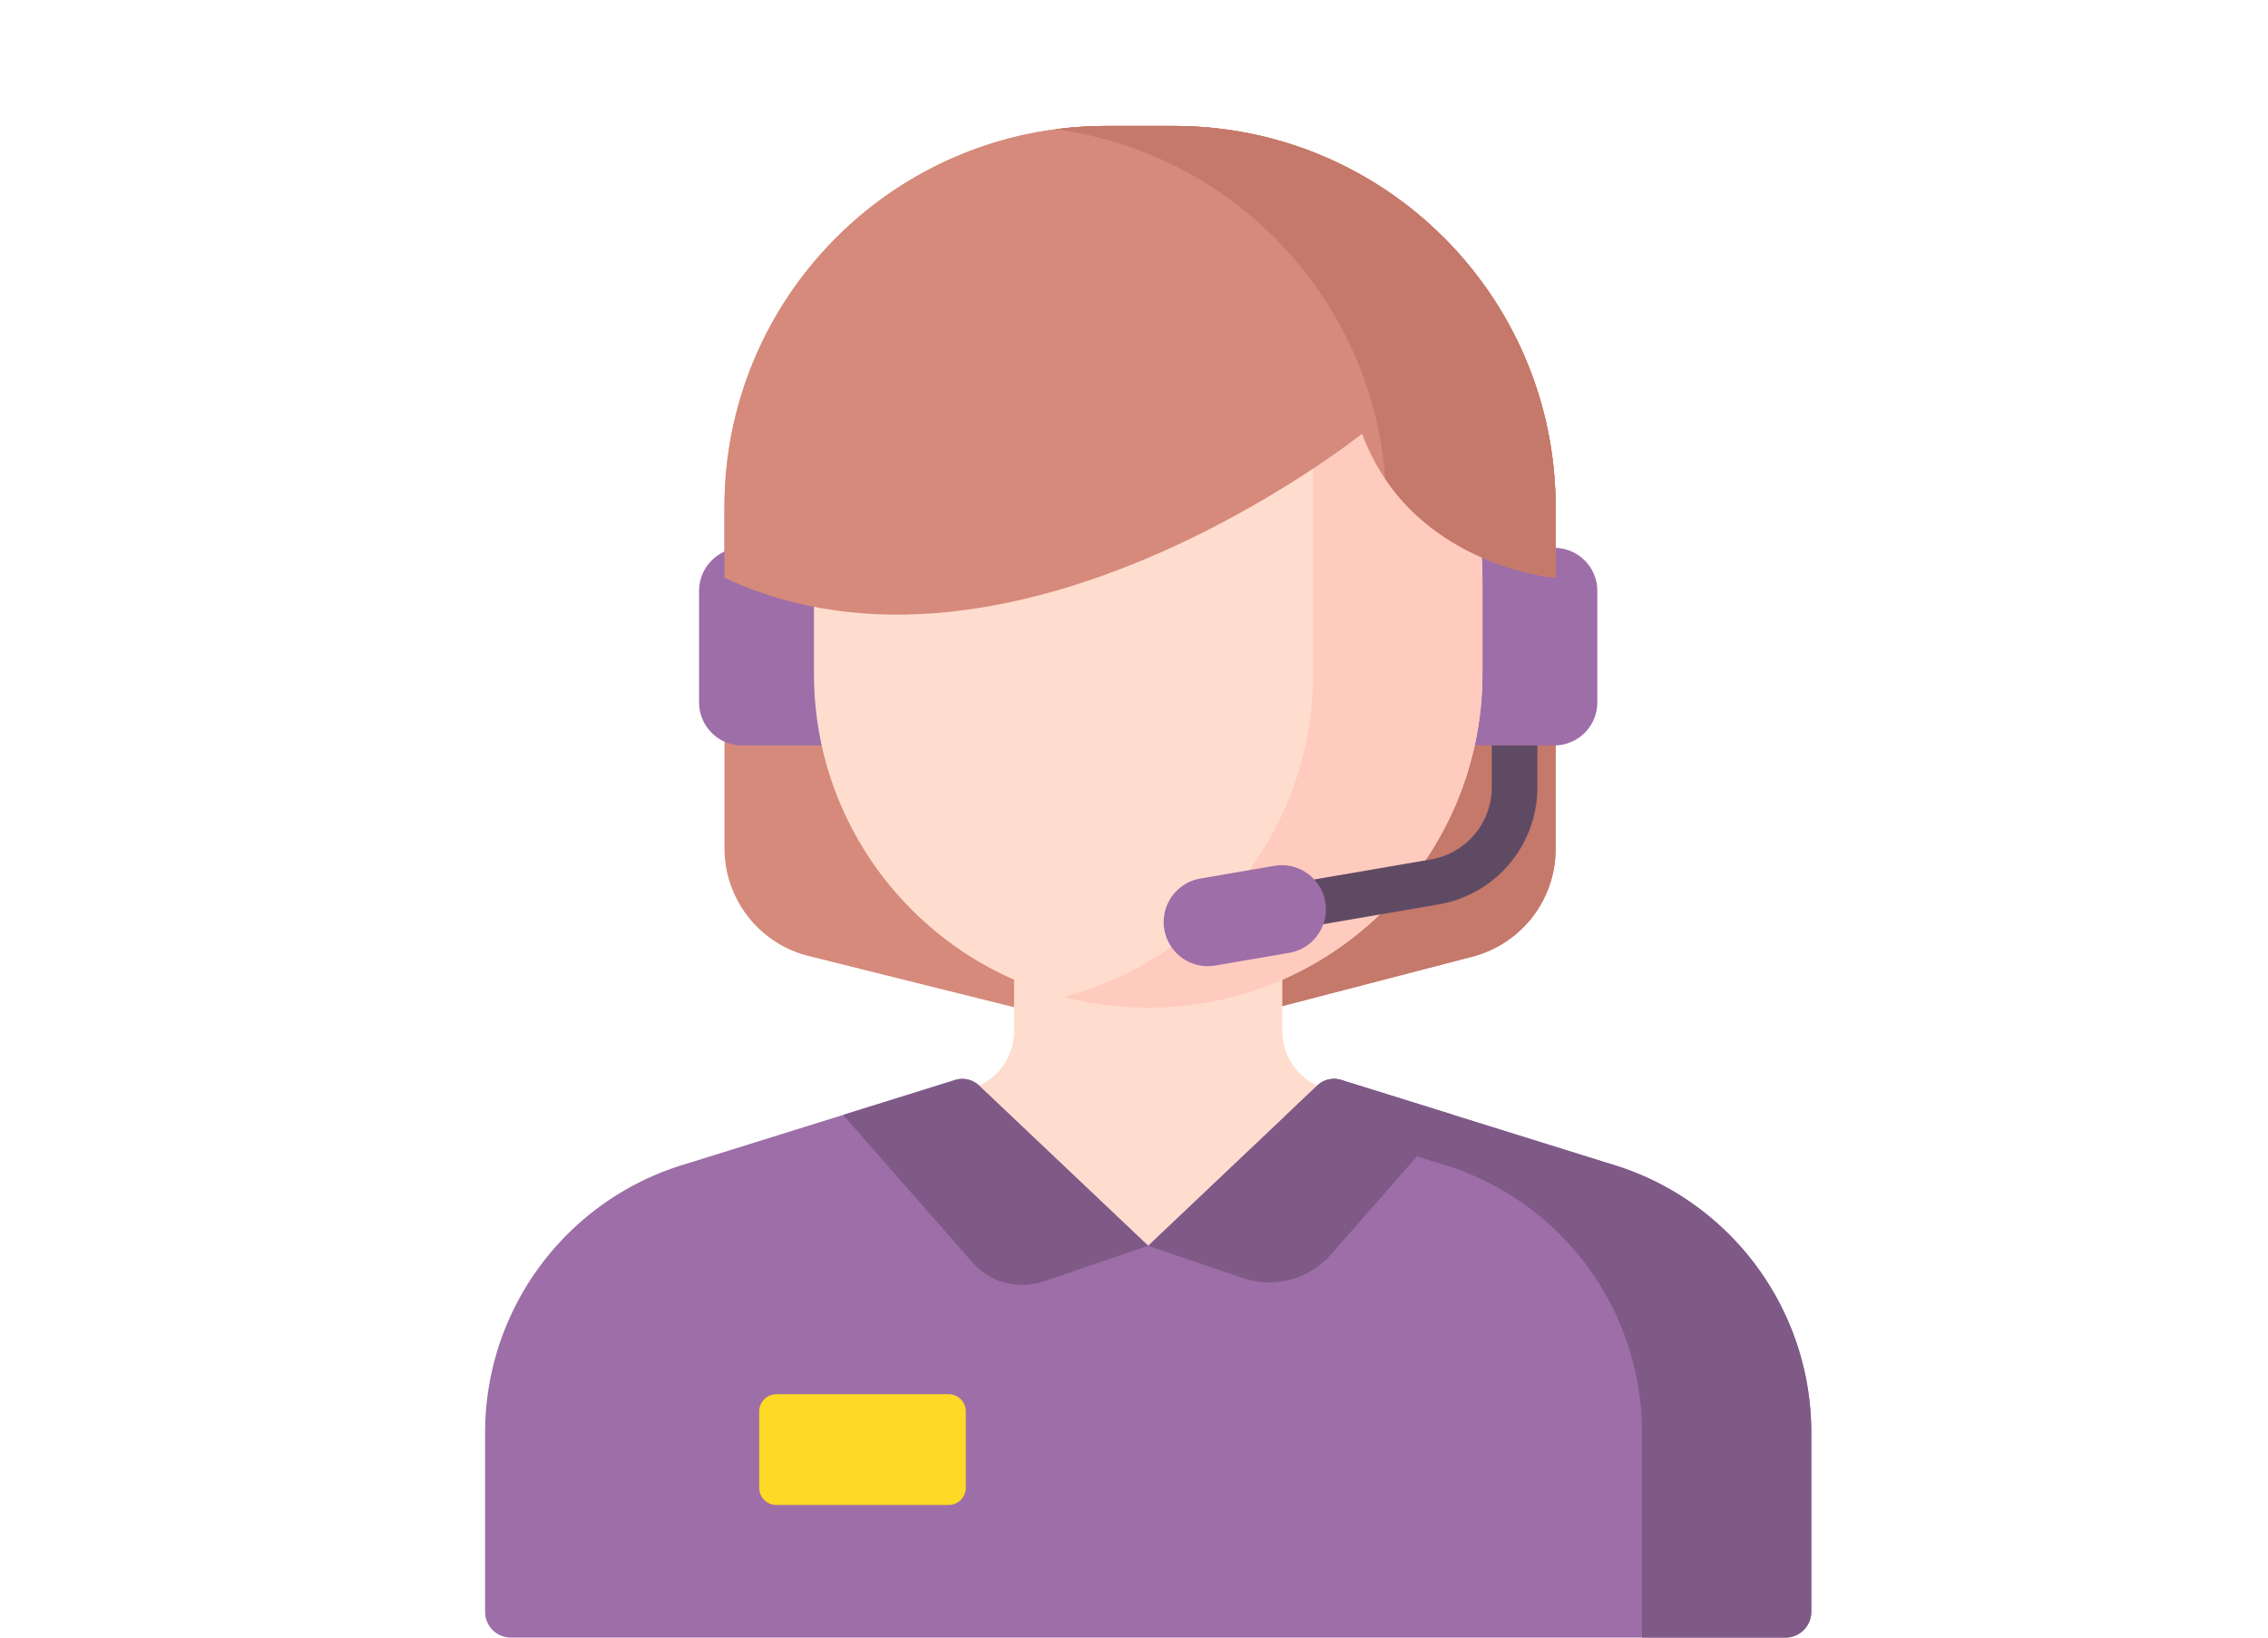
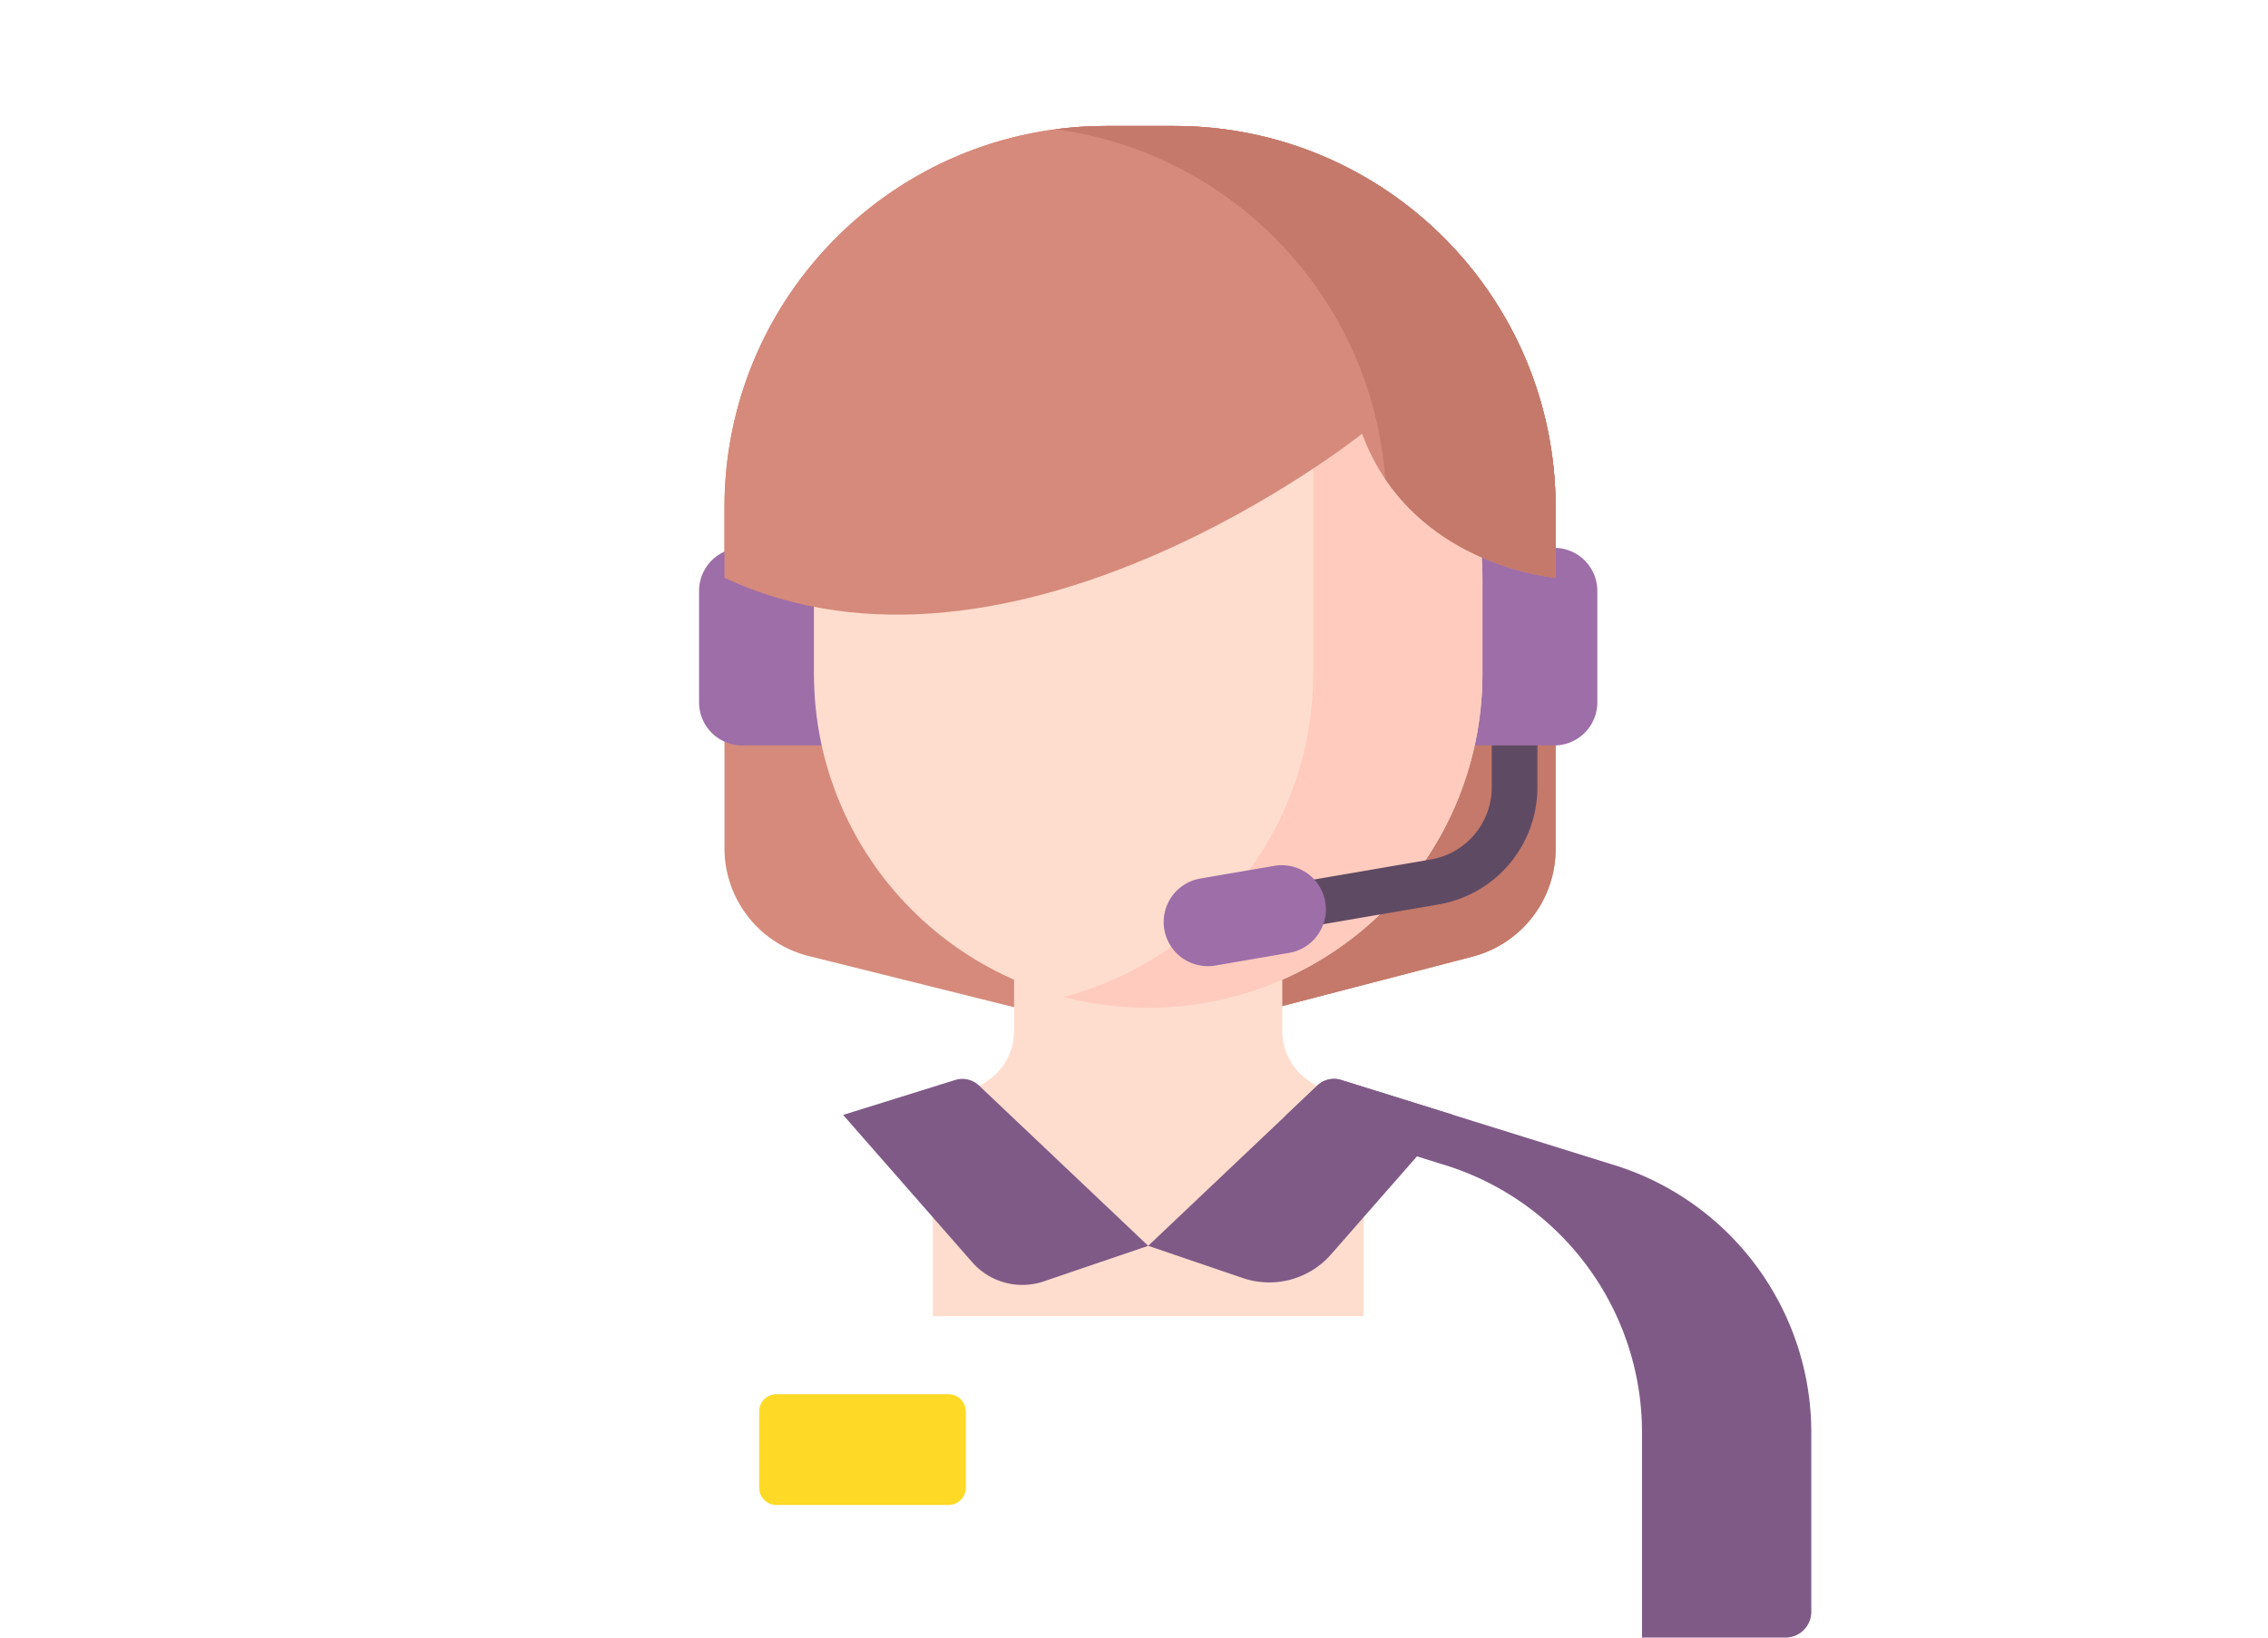
<svg xmlns="http://www.w3.org/2000/svg" width="360" height="260" viewBox="0 0 360 260">
  <g fill="none" fill-rule="evenodd">
    <path d="M0 0h360v260H0z" />
    <g fill-rule="nonzero">
      <path d="m233.724 151.885-46.961 12.21c-2.902.755-5.948.77-8.857.045l-49.54-12.353a17.637 17.637 0 0 1-13.37-17.113V80.549c0-33.44 27.109-60.549 60.55-60.549h10.827c33.44 0 60.55 27.109 60.55 60.55v54.266a17.637 17.637 0 0 1-13.2 17.069z" fill="#D68A7B" />
      <path d="M186.373 20h-10.828c-2.72 0-5.396.182-8.021.53 29.648 3.925 52.528 29.298 52.528 60.02v54.266a17.637 17.637 0 0 1-13.199 17.07l-38.23 9.94 9.283 2.314c2.91.726 5.955.71 8.857-.044l46.961-12.211a17.637 17.637 0 0 0 13.199-17.07V80.55c0-33.44-27.11-60.549-60.55-60.549z" fill="#C4796A" />
      <path d="M117.798 118.35h12.849V86.98h-12.849a6.835 6.835 0 0 0-6.835 6.835v17.7a6.835 6.835 0 0 0 6.835 6.835zM246.708 118.35H233.86V86.98h12.848a6.835 6.835 0 0 1 6.835 6.835v17.7a6.835 6.835 0 0 1-6.835 6.835z" fill="#9E6EA8" />
      <path d="M211.265 173.084a9.623 9.623 0 0 1-7.726-9.434v-21.69h-42.571v21.69a9.623 9.623 0 0 1-7.726 9.434l-5.187 1.042v34.833h68.396v-34.833l-5.186-1.042z" fill="#FFDDCE" />
-       <path d="m255.582 184.78-42.693-13.312a3.833 3.833 0 0 0-3.778.877l-26.858 25.452-26.858-25.452a3.833 3.833 0 0 0-3.778-.877l-42.693 13.312C89.996 190.353 77 207.727 77 227.459V255.9a4.1 4.1 0 0 0 4.1 4.1h202.307a4.1 4.1 0 0 0 4.1-4.1v-28.442c0-19.732-12.997-37.107-31.925-42.68z" fill="#9E6EA8" />
      <path d="m255.582 184.78-42.693-13.312a3.833 3.833 0 0 0-3.778.877l-5.02 4.757 24.62 7.677c18.929 5.573 31.925 22.948 31.925 42.68V260h22.771a4.1 4.1 0 0 0 4.1-4.1v-28.442c0-19.731-12.997-37.106-31.925-42.679z" fill="#7F5A87" />
      <path d="M182.253 159.994c-29.302 0-53.056-23.754-53.056-53.056v-14.91c0-29.303 23.754-53.057 53.056-53.057 29.302 0 53.057 23.754 53.057 53.056v14.91c0 29.303-23.754 53.057-53.057 53.057z" fill="#FFDDCE" />
      <path d="M208.438 45.875v61.063c0 24.66-16.824 45.389-39.62 51.338a53.144 53.144 0 0 0 13.435 1.718c29.302 0 53.056-23.754 53.056-53.056v-14.91c0-19.78-10.824-37.029-26.87-46.153z" fill="#FFCBBE" />
      <path d="m155.395 172.345 26.858 25.452-16.564 5.643a10.587 10.587 0 0 1-11.375-3.044l-20.487-23.381 17.79-5.547a3.833 3.833 0 0 1 3.778.877z" fill="#7F5A87" />
      <path d="m209.111 172.345-26.858 25.452 15.012 5.114a13.035 13.035 0 0 0 14.008-3.748l19.407-22.148-17.79-5.547a3.833 3.833 0 0 0-3.779.877z" fill="#7F5A87" />
      <path d="M150.56 238.947h-27.308a2.745 2.745 0 0 1-2.745-2.745v-12.096a2.745 2.745 0 0 1 2.745-2.745h27.308a2.745 2.745 0 0 1 2.746 2.745v12.096a2.745 2.745 0 0 1-2.746 2.745z" fill="#FED925" />
      <path d="M246.922 91.733s-22.89-1.817-30.723-22.872c0 0-55.336 44.302-101.204 22.872V80.55c0-33.44 27.11-60.549 60.55-60.549h10.828c33.44 0 60.55 27.109 60.55 60.55v11.183z" fill="#D68A7B" />
      <path d="M186.373 20h-10.828c-2.72 0-5.396.182-8.021.53 28.19 3.731 50.26 26.856 52.362 55.53 9.653 14.29 27.036 15.673 27.036 15.673V80.55c0-33.44-27.108-60.549-60.549-60.549z" fill="#C4796A" />
      <path d="M236.788 118.35v6.613a11.64 11.64 0 0 1-9.696 11.5l-36.48 6.255a3.622 3.622 0 1 0 1.224 7.14l36.48-6.256a18.869 18.869 0 0 0 15.715-18.64v-6.612h-7.243z" fill="#5F4A64" />
      <path d="M191.712 153.398a7.009 7.009 0 0 1-1.177-13.917l11.819-2.027a7.009 7.009 0 0 1 2.37 13.815l-11.819 2.027c-.4.069-.8.102-1.193.102z" fill="#9E6EA8" />
    </g>
  </g>
</svg>